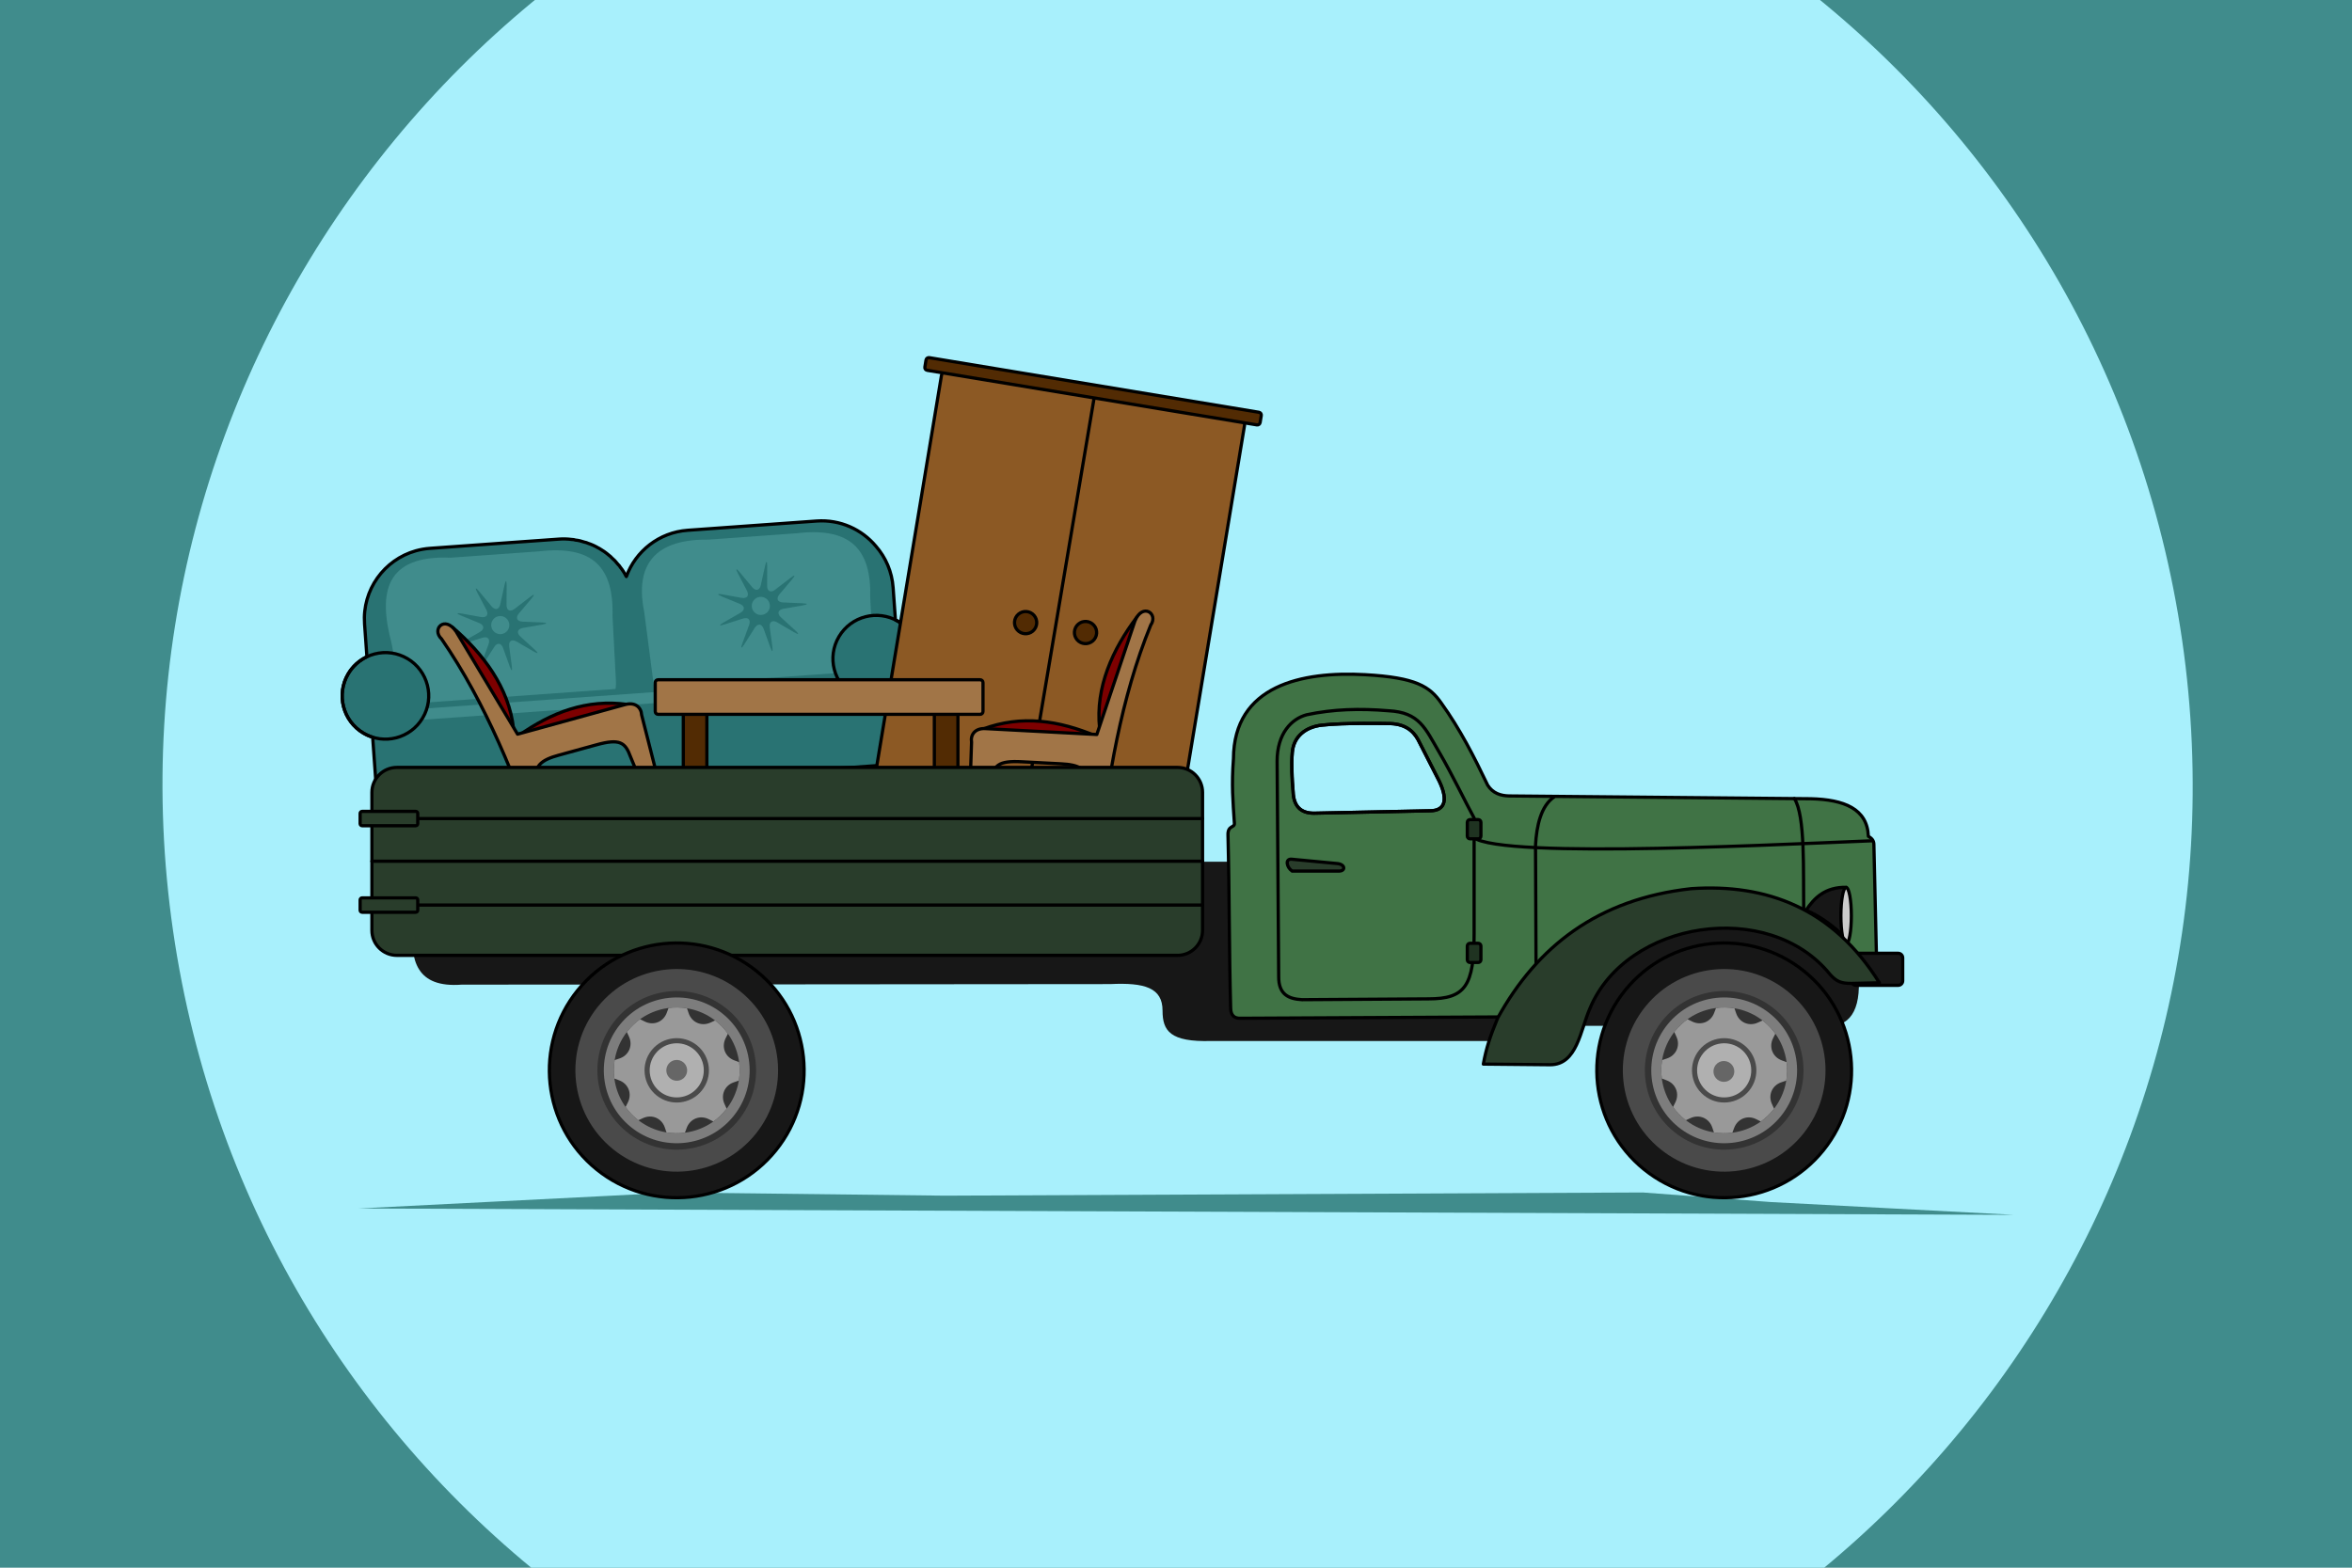
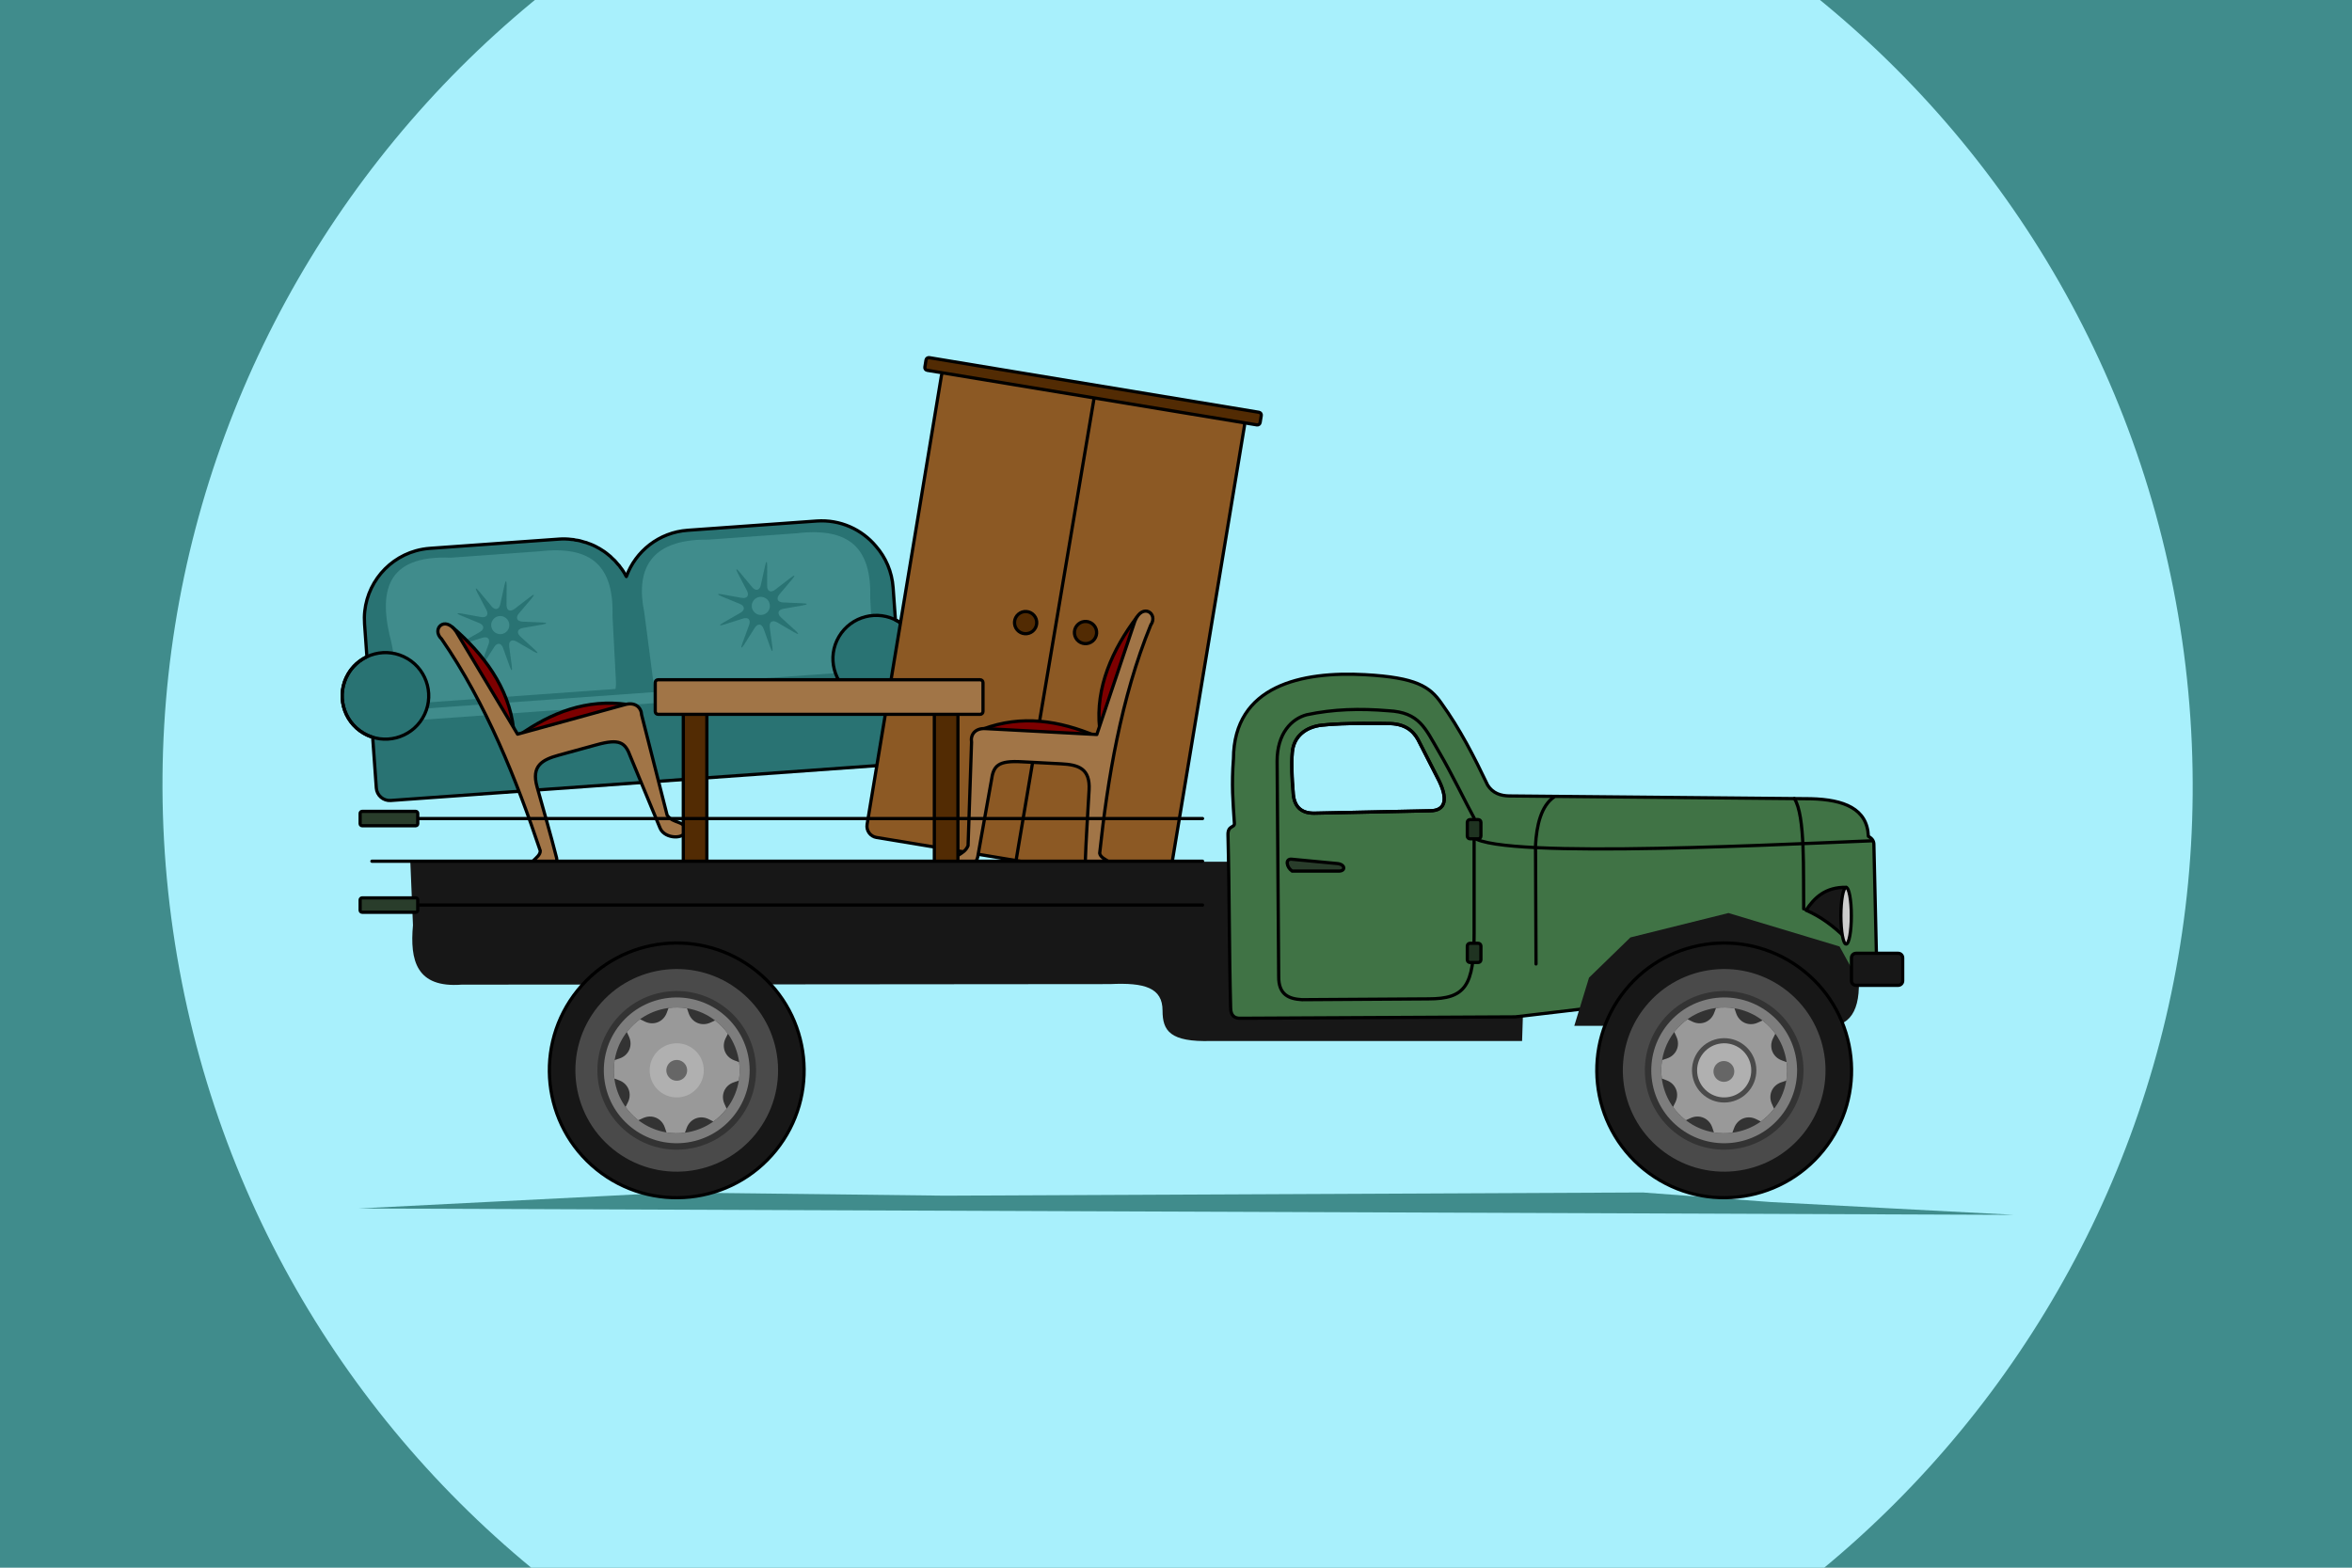
<svg xmlns="http://www.w3.org/2000/svg" version="1.2" baseProfile="tiny" id="Layer_1" x="0px" y="0px" viewBox="0 0 729 486" xml:space="preserve">
  <rect x="-47.62" y="-19.08" fill-rule="evenodd" fill="#408C8C" width="823.37" height="525.16" />
  <path fill-rule="evenodd" fill="#A8F0FC" d="M319.94-67.85c171.87-24.87,331.55,94.43,356.41,266.3  c24.87,171.87-94.43,331.54-266.3,356.4C238.18,579.72,78.5,460.43,53.64,288.56C28.77,116.69,148.07-42.99,319.94-67.85z" />
  <g>
    <g>
      <polygon fill-rule="evenodd" fill="#408C8C" points="111.2,374.64 189.61,370.67 208.46,369.68 292.83,370.67 509.19,369.68     548.89,372.65 624.32,376.62   " />
      <g>
        <g>
          <path fill-rule="evenodd" fill="#408C8C" d="M112.99,193.4l1.64,22.78c0.86,12.05,11.35,21.13,23.4,20.27l39.97-2.87      c12.05-0.86,21.13-11.35,20.27-23.4l-1.64-22.78c-0.86-12.06-11.35-21.14-23.4-20.27l-39.97,2.86      C121.21,170.86,112.13,181.34,112.99,193.4z" />
          <path fill-rule="evenodd" fill="#408C8C" d="M193.18,188.15l1.63,22.79c0.87,12.05,11.35,21.13,23.41,20.27l39.97-2.87      c12.05-0.87,21.14-11.35,20.27-23.4l-1.64-22.79c-0.86-12.05-11.35-21.13-23.4-20.27l-39.97,2.87      C201.39,165.61,192.31,176.1,193.18,188.15z" />
          <path fill-rule="evenodd" fill="#297373" d="M115.12,223.19l1.52,21.11c0.16,2.29,2.16,4.03,4.46,3.86l154.97-11.12      c2.3-0.16,4.03-2.16,3.87-4.46l-1.52-21.1c-0.16-2.3-2.16-4.03-4.46-3.87l-154.97,11.12      C116.69,218.9,114.96,220.89,115.12,223.19z" />
          <g>
            <path fill-rule="evenodd" fill="#297373" d="M142.98,190.86l5.55,2.29c1.62,0.67,1.7,1.92,0.18,2.79l-5.22,2.98       c-1.52,0.88-1.4,1.15,0.27,0.62l5.73-1.82c1.67-0.53,2.53,0.37,1.93,2.02l-2.08,5.64c-0.6,1.65-0.33,1.78,0.6,0.3l3.22-5.07       c0.94-1.48,2.18-1.34,2.78,0.31l2.03,5.65c0.59,1.65,0.89,1.58,0.66-0.16l-0.8-5.95c-0.23-1.74,0.81-2.43,2.32-1.55l5.2,3.03       c1.51,0.88,1.69,0.64,0.4-0.55l-4.44-4.04c-1.3-1.19-0.95-2.39,0.78-2.68l5.93-1.03c1.73-0.3,1.71-0.6-0.05-0.67l-6-0.25       c-1.75-0.07-2.25-1.22-1.12-2.56l3.88-4.59c1.13-1.34,0.93-1.55-0.46-0.48l-4.76,3.66c-1.39,1.07-2.51,0.52-2.51-1.23       l0.03-6.02c0-1.75-0.3-1.78-0.67-0.07l-1.29,5.86c-0.37,1.72-1.59,2.01-2.71,0.67l-3.85-4.62c-1.12-1.35-1.37-1.18-0.56,0.37       l2.79,5.32c0.81,1.55,0.07,2.56-1.66,2.25l-5.92-1.06C141.44,189.91,141.35,190.2,142.98,190.86z" />
            <path fill-rule="evenodd" fill="#408C8C" d="M152.87,192.01c0.98-1.2,2.75-1.39,3.95-0.41c1.21,0.98,1.39,2.75,0.42,3.95       c-0.98,1.21-2.75,1.39-3.96,0.42C152.08,194.99,151.89,193.22,152.87,192.01z" />
          </g>
          <g>
            <path fill-rule="evenodd" fill="#297373" d="M223.74,184.92l5.55,2.28c1.62,0.67,1.71,1.92,0.18,2.79l-5.21,2.99       c-1.53,0.87-1.41,1.14,0.27,0.61l5.72-1.82c1.67-0.53,2.53,0.38,1.93,2.02l-2.08,5.65c-0.6,1.64-0.33,1.77,0.61,0.29l3.21-5.07       c0.94-1.48,2.19-1.34,2.78,0.31l2.03,5.65c0.6,1.66,0.89,1.58,0.66-0.15l-0.8-5.96c-0.23-1.73,0.81-2.43,2.32-1.55l5.2,3.03       c1.51,0.88,1.69,0.64,0.4-0.54l-4.44-4.05c-1.29-1.18-0.94-2.39,0.79-2.68l5.92-1.03c1.73-0.29,1.71-0.59-0.04-0.67l-6-0.25       c-1.76-0.07-2.26-1.21-1.13-2.55l3.88-4.6c1.14-1.33,0.93-1.55-0.46-0.48l-4.76,3.66c-1.39,1.07-2.51,0.52-2.5-1.23l0.02-6.02       c0.01-1.75-0.29-1.78-0.67-0.07l-1.29,5.87c-0.37,1.71-1.59,2.01-2.71,0.66l-3.85-4.62c-1.12-1.35-1.37-1.18-0.56,0.37       l2.79,5.32c0.81,1.56,0.07,2.57-1.66,2.26l-5.91-1.07C222.2,183.96,222.12,184.25,223.74,184.92z" />
            <path fill-rule="evenodd" fill="#408C8C" d="M233.63,186.07c0.98-1.21,2.75-1.39,3.96-0.42c1.2,0.98,1.39,2.75,0.41,3.96       c-0.98,1.2-2.75,1.39-3.95,0.41C232.84,189.04,232.66,187.27,233.63,186.07z" />
          </g>
          <path fill-rule="evenodd" fill="#297373" d="M114.62,216.18l-1.63-22.78c-0.86-12.06,8.22-22.54,20.27-23.41l39.97-2.86      c12.06-0.87,22.54,8.21,23.4,20.27l1.64,22.78c0.87,12.05-8.22,22.54-20.27,23.4l-39.97,2.87      C125.98,237.31,115.49,228.23,114.62,216.18z M190.89,210.82l-1.04-19.77c0.43-15.3-6.16-22.08-22.82-20.12l-27.34,1.96      c-20.29-0.84-22.51,10.78-18.33,26.51l2.57,13.51c0.67,9.32,8.78,16.34,18.09,15.67l30.9-2.21      C182.24,225.7,191.55,220.14,190.89,210.82z" />
          <path fill-rule="evenodd" fill="#297373" d="M194.51,210.57l-1.64-22.78c-0.86-12.05,8.22-22.54,20.27-23.4l39.98-2.87      c12.05-0.86,22.53,8.22,23.4,20.27l1.63,22.79c0.87,12.05-8.21,22.53-20.27,23.4l-39.97,2.86      C205.86,231.71,195.37,222.63,194.51,210.57z M270.77,205.22l-1.04-19.78c0.43-15.29-6.16-22.08-22.82-20.12l-27.34,1.97      c-18.65-0.22-22.49,9.88-19.88,22.55l2.98,22.82c0.67,9.31,9.92,10.98,19.23,10.3l30.9-2.21      C262.12,220.09,271.44,214.54,270.77,205.22z" />
          <path fill-rule="evenodd" fill="#408C8C" d="M124.06,221.01l0.12,1.81c0.04,0.44,0.42,0.77,0.87,0.74l145.35-10.43      c0.45-0.03,0.78-0.41,0.75-0.86l-0.13-1.8c-0.03-0.45-0.42-0.78-0.86-0.75L124.8,220.15      C124.36,220.18,124.02,220.57,124.06,221.01z" />
          <path fill-rule="evenodd" fill="#297373" stroke="#000000" stroke-linecap="round" stroke-miterlimit="10" d="M260.04,197.35      c3.78-6.37,12.01-8.48,18.38-4.7c6.37,3.78,8.48,12.02,4.7,18.39c-3.78,6.37-12.01,8.47-18.38,4.69S256.26,203.72,260.04,197.35      z" />
          <path fill-rule="evenodd" fill="#297373" stroke="#000000" stroke-linecap="round" stroke-miterlimit="10" d="M107.93,208.88      c3.78-6.37,12.01-8.47,18.38-4.69s8.48,12.01,4.7,18.38c-3.78,6.37-12.02,8.48-18.39,4.7      C106.25,223.49,104.15,215.25,107.93,208.88z" />
        </g>
        <path fill-rule="evenodd" fill="none" stroke="#000000" stroke-linecap="round" stroke-linejoin="round" stroke-miterlimit="10" d="     M116.64,244.3l-1.13-15.75c-0.99-0.31-1.96-0.73-2.88-1.28c-6.38-3.78-8.48-12.02-4.7-18.39c1.41-2.38,3.46-4.17,5.79-5.28     l-0.73-10.2c-0.76-10.55,6.1-19.89,15.9-22.65c1.4-0.39,2.86-0.65,4.37-0.76l39.97-2.86c1.26-0.09,2.51-0.08,4,0.11     c0.36,0,0.71,0.05,1.16,0.19c0.87,0.08,1.7,0.27,2.77,0.64c0.38,0.06,0.75,0.18,1.12,0.36c1.1,0.36,2.14,0.84,3.17,1.44     c0.11,0.03,0.2,0.08,0.29,0.14c1.02,0.59,1.99,1.25,3.07,2.18c0.28,0.19,0.53,0.41,0.83,0.76c0.64,0.52,1.21,1.11,1.9,2     c0.29,0.25,0.53,0.55,0.75,0.92c0.67,0.83,1.25,1.72,1.77,2.76c0.03,0.04,0.05,0.07,0.08,0.1c2.86-7.85,10.13-13.7,19-14.34     l39.98-2.87c7.29-0.52,14.01,2.6,18.36,7.8c3.03,3.47,4.99,7.9,5.34,12.83l0.72,10.02c0.3,0.15,0.59,0.31,0.88,0.48     c6.38,3.78,8.48,12.01,4.7,18.39c-1.13,1.9-2.65,3.42-4.41,4.52l1.23,17.02c0.16,2.3-1.57,4.3-3.87,4.46L121.1,248.16     C118.8,248.32,116.81,246.59,116.64,244.3z" />
      </g>
      <g>
        <path fill-rule="evenodd" fill="#8C5924" stroke="#000000" stroke-linecap="round" stroke-linejoin="round" stroke-miterlimit="10" d="     M291.8,116.43l-23.04,139.13c-0.32,1.92,0.98,3.74,2.9,4.06l86.96,14.4c1.92,0.32,3.74-0.98,4.05-2.9l23.05-139.14     c0.32-1.92-0.99-3.74-2.9-4.05l-86.96-14.41C293.94,113.21,292.12,114.51,291.8,116.43z" />
        <line fill-rule="evenodd" fill="none" stroke="#000000" stroke-linecap="round" stroke-linejoin="round" stroke-miterlimit="10" x1="339.12" y1="123.37" x2="314.85" y2="267.22" />
        <path fill-rule="evenodd" fill="#522B03" stroke="#000000" stroke-linecap="round" stroke-linejoin="round" stroke-miterlimit="10" d="     M287.02,111.6l-0.36,2.2c-0.08,0.47,0.24,0.92,0.72,1l102.19,16.92c0.47,0.08,0.92-0.24,1-0.71l0.36-2.2     c0.08-0.47-0.24-0.92-0.72-1l-102.19-16.93C287.55,110.81,287.1,111.13,287.02,111.6z" />
        <path fill-rule="evenodd" fill="#522B03" stroke="#000000" stroke-linecap="round" stroke-linejoin="round" stroke-miterlimit="10" d="     M334.21,193.49c1.44-1.24,3.61-1.08,4.86,0.36c1.24,1.43,1.08,3.61-0.36,4.85c-1.44,1.24-3.62,1.08-4.86-0.35     C332.61,196.91,332.77,194.73,334.21,193.49z" />
        <path fill-rule="evenodd" fill="#522B03" stroke="#000000" stroke-linecap="round" stroke-linejoin="round" stroke-miterlimit="10" d="     M315.64,190.41c1.44-1.24,3.62-1.08,4.86,0.36s1.08,3.61-0.36,4.86c-1.44,1.24-3.61,1.08-4.86-0.36     C314.04,193.83,314.2,191.65,315.64,190.41z" />
      </g>
      <g>
        <path fill-rule="evenodd" fill="#7D0000" stroke="#000000" stroke-linecap="round" stroke-linejoin="round" stroke-miterlimit="10" d="     M140.27,194.48l18.91,31.49C157.78,213.16,149.65,202.51,140.27,194.48z" />
        <path fill-rule="evenodd" fill="#7D0000" stroke="#000000" stroke-linecap="round" stroke-linejoin="round" stroke-miterlimit="10" d="     M160.78,228.02l33.76-9.63C181.79,216.6,170.86,220.91,160.78,228.02z" />
        <path fill-rule="evenodd" fill="#A17547" stroke="#000000" stroke-linecap="round" stroke-linejoin="round" stroke-miterlimit="10" d="     M136.85,198.06c-3.2-2.99,1-7.43,4.52-2.28l19.05,31.82l33.25-9.15c3.23-0.93,5.08,0.88,5.2,3.17l7.91,31.1     c1.92,2.76,5.29,1.54,5.72,4.61c0.03,2.9-6.35,2.91-7.88-0.53l-9.21-22.24c-1.6-4.39-3.31-5.66-10.5-3.67     c-4.06,1.12-8.28,2.27-11.69,3.21c-5.22,1.43-8.57,3.32-6.77,9.79c1.82,6.57,4.48,15.71,6.08,22.13     c0.71,3.28-4.47,6.26-7.68,4.43c-2.56-2.97,2.7-4.23,2.6-6.71C160.15,241.9,150.68,218.1,136.85,198.06z" />
      </g>
      <g>
        <path fill-rule="evenodd" fill="#7D0000" stroke="#000000" stroke-linecap="round" stroke-linejoin="round" stroke-miterlimit="10" d="     M352.35,191.35l-11.52,34.49C339.45,213.03,344.91,201.2,352.35,191.35z" />
        <path fill-rule="evenodd" fill="#7D0000" stroke="#000000" stroke-linecap="round" stroke-linejoin="round" stroke-miterlimit="10" d="     M339.71,228.18l-35.04-2.17C316.74,221.53,328.33,223.4,339.71,228.18z" />
        <path fill-rule="evenodd" fill="#A17547" stroke="#000000" stroke-linecap="round" stroke-linejoin="round" stroke-miterlimit="10" d="     M356.66,193.8c2.49-3.6-2.56-7.05-4.9-1.26l-11.8,35.16l-34.44-1.82c-3.35-0.22-4.77,1.95-4.39,4.21l-1.08,32.07     c-1.28,3.11-4.83,2.64-4.6,5.74c0.6,2.83,6.84,1.48,7.59-2.22l4.23-23.68c0.63-4.64,2.02-6.25,9.47-5.84     c4.21,0.22,8.58,0.44,12.11,0.63c5.4,0.28,9.08,1.41,8.71,8.11c-0.37,6.81-1.01,16.31-1.2,22.92c0.01,3.36,5.71,5.16,8.45,2.69     c1.87-3.46-3.54-3.55-3.97-6C343.29,241.61,347.45,216.34,356.66,193.8z" />
      </g>
      <g>
        <path fill-rule="evenodd" fill="#522B03" stroke="#000000" stroke-linecap="round" stroke-linejoin="round" stroke-miterlimit="10" d="     M211.79,217.27v55.32c0,0.19,0.15,0.35,0.34,0.35h6.61c0.19,0,0.35-0.16,0.35-0.35v-55.32c0-0.19-0.16-0.34-0.35-0.34h-6.61     C211.94,216.93,211.79,217.08,211.79,217.27z" />
        <path fill-rule="evenodd" fill="#522B03" stroke="#000000" stroke-linecap="round" stroke-linejoin="round" stroke-miterlimit="10" d="     M289.6,217.27v55.32c0,0.19,0.16,0.35,0.35,0.35h6.61c0.19,0,0.35-0.16,0.35-0.35v-55.32c0-0.19-0.16-0.34-0.35-0.34h-6.61     C289.76,216.93,289.6,217.08,289.6,217.27z" />
        <path fill-rule="evenodd" fill="#A17547" stroke="#000000" stroke-linecap="round" stroke-linejoin="round" stroke-miterlimit="10" d="     M203.09,211.61v8.96c0,0.48,0.4,0.88,0.89,0.88h99.81c0.49,0,0.89-0.4,0.89-0.88v-8.96c0-0.49-0.4-0.88-0.89-0.88h-99.81     C203.49,210.73,203.09,211.12,203.09,211.61z" />
      </g>
      <g>
        <path fill-rule="evenodd" fill="#171717" d="M386.02,267.14H127.18l0.82,19.68c-0.99,10.96,1.05,19.5,15.1,18.43l200.99-0.17     c10.72-0.52,16.24,1.15,16.24,8.22c0,6.25,2.29,9.79,15.11,9.42h96.33l1.59-49.23L386.02,267.14z" />
        <path fill-rule="evenodd" fill="#407345" stroke="#000000" stroke-linecap="round" stroke-linejoin="round" stroke-miterlimit="10" d="     M381.44,312.5c-0.49-17.84-0.37-36.19-0.83-53.65c-0.09-3.02,2.08-2.17,1.99-3.59c-0.45-7.03-0.91-11.69-0.29-20.05     c0.1-22.76,21.28-27.13,40.78-26.05c15.89,0.88,20.07,3.69,23.64,8.81c5.81,8.07,10.19,16.68,14.37,25.44     c1.61,2.57,4.13,3.28,6.57,3.34l93.6,0.87c10.28,0.26,17.49,3.08,17.83,11.63c0.88,0.57,1.73,1.17,1.71,2.63l0.93,40.17     l-112.09,13.19l-85.13,0.43C382.62,315.74,381.47,314.84,381.44,312.5z M407.25,252.1l35.98-0.75c4.72,0,5.96-3.47,2.23-10.42     l-5.95-11.66c-1.58-2.85-4.18-5-9.43-4.96c0,0-13.56-0.29-20.35,0.49c-4.96,0.54-8.77,3.37-9.18,8.44     c-0.32,3.93-0.01,8.05,0.25,12.16C400.95,249.96,403.18,252.1,407.25,252.1z" />
-         <path fill-rule="evenodd" fill="#293D2B" stroke="#000000" stroke-linecap="round" stroke-miterlimit="10" d="M115.27,245.66     v42.76c0,4.28,3.47,7.75,7.75,7.75h241.96c4.28,0,7.75-3.47,7.75-7.75v-42.76c0-4.28-3.47-7.75-7.75-7.75H123.02     C118.74,237.91,115.27,241.38,115.27,245.66z" />
        <path fill-rule="evenodd" fill="none" stroke="#000000" stroke-linecap="round" stroke-linejoin="round" stroke-miterlimit="10" d="     M455.91,258.17c-1.52,8.47,87.22,3.97,124.38,2.48" />
        <path fill-rule="evenodd" fill="none" stroke="#000000" stroke-linecap="round" stroke-linejoin="round" stroke-miterlimit="10" d="     M396.33,302.71l-0.49-66.74c0-8.59,4.47-13.15,9.18-14.39c8.19-1.74,16.38-1.99,25.31-1.24c9.68,0.49,11.42,5.49,15.63,12.65     c4.12,7.01,8.27,15.74,10.94,20.6v35.73c0,16.37-2.75,20.34-14.16,20.34l-39.21,0.25C399.51,309.67,396.27,308.4,396.33,302.71z      M407.25,252.1l35.98-0.75c4.72,0,5.96-3.47,2.23-10.42l-5.95-11.66c-1.58-2.85-4.34-5.08-9.43-4.96     c-0.06,0-13.56-0.29-20.35,0.49c-4.96,0.54-8.77,3.53-9.18,8.44c-0.34,4.06-0.18,8.11,0.25,12.16     C400.95,249.96,403.18,252.1,407.25,252.1z" />
        <path fill-rule="evenodd" fill="#1F3321" stroke="#000000" stroke-linecap="round" stroke-linejoin="round" stroke-miterlimit="10" d="     M454.79,254.93v4.27c0,0.46,0.38,0.84,0.84,0.84h2.53c0.47,0,0.85-0.38,0.85-0.84v-4.27c0-0.47-0.38-0.85-0.85-0.85h-2.53     C455.17,254.08,454.79,254.46,454.79,254.93z" />
        <path fill-rule="evenodd" fill="#1F3321" stroke="#000000" stroke-linecap="round" stroke-linejoin="round" stroke-miterlimit="10" d="     M454.79,293.27v4.27c0,0.46,0.38,0.84,0.84,0.84h2.53c0.47,0,0.85-0.38,0.85-0.84v-4.27c0-0.46-0.38-0.84-0.85-0.84h-2.53     C455.17,292.43,454.79,292.81,454.79,293.27z" />
        <path fill-rule="evenodd" fill="none" stroke="#000000" stroke-linecap="round" stroke-linejoin="round" stroke-miterlimit="10" d="     M481.68,247.07c-3.99,2.72-5.43,8.79-5.75,15.02l0.16,36.75" />
        <path fill-rule="evenodd" fill="none" stroke="#000000" stroke-linecap="round" stroke-linejoin="round" stroke-miterlimit="10" d="     M556.17,247.57c3.42,5.29,2.72,22.74,2.88,34.19" />
        <path fill-rule="evenodd" fill="#171717" d="M576.15,304.31c0.28,10.33-3.81,14.92-12.3,13.71h-75.9l4.57-14.94l12.83-12.47     l30.39-7.56l34.43,10.37L576.15,304.31z" />
        <g>
          <path fill-rule="evenodd" fill="#171717" stroke="#000000" stroke-linecap="round" stroke-linejoin="round" stroke-miterlimit="10" d="      M503.7,307.01c13.69-16.96,38.57-19.6,55.52-5.9c16.96,13.69,19.6,38.57,5.91,55.52c-13.7,16.96-38.58,19.6-55.53,5.91      C492.64,348.84,490,323.96,503.7,307.01z" />
          <path fill-rule="evenodd" fill="#4A4A4A" d="M509.97,312.08c10.9-13.49,30.69-15.6,44.18-4.7c13.49,10.9,15.6,30.69,4.7,44.18      c-10.9,13.49-30.69,15.6-44.18,4.7C501.18,345.36,499.07,325.57,509.97,312.08z" />
          <path fill-rule="evenodd" fill="#333333" d="M515.28,316.37c8.53-10.56,24.03-12.21,34.59-3.68s12.2,24.03,3.67,34.59      c-8.53,10.56-24.02,12.2-34.58,3.67C508.4,342.42,506.75,326.93,515.28,316.37z" />
          <path fill-rule="evenodd" fill="#7D7D7D" d="M516.83,317.62c7.84-9.71,22.08-11.22,31.78-3.38c9.71,7.84,11.22,22.08,3.38,31.78      c-7.84,9.71-22.08,11.22-31.78,3.38C510.5,341.56,508.99,327.32,516.83,317.62z" />
          <path fill-rule="evenodd" fill="#333333" d="M519.24,319.57c6.77-8.38,19.05-9.68,27.43-2.92c8.37,6.77,9.67,19.05,2.91,27.43      c-6.76,8.37-19.05,9.67-27.42,2.91C513.78,340.23,512.48,327.94,519.24,319.57z" />
          <path fill-rule="evenodd" fill="#999999" d="M531.23,351.06l-0.51-1.53c-0.97-2.86-3.98-4.17-6.72-2.92l-1.47,0.67      c-0.13-0.09-0.25-0.19-0.37-0.29c-1.4-1.13-2.6-2.41-3.6-3.81l0.72-1.45c1.34-2.7,0.13-5.75-2.69-6.81l-1.51-0.57      c-0.25-1.89-0.22-3.81,0.09-5.71l1.53-0.51c2.86-0.97,4.17-3.98,2.92-6.72l-0.67-1.47c0.09-0.13,0.19-0.25,0.29-0.37      c1.13-1.4,2.42-2.6,3.81-3.6l1.45,0.72c2.7,1.34,5.76,0.13,6.81-2.69l0.57-1.51c1.89-0.25,3.81-0.22,5.71,0.09l0.52,1.53      c0.96,2.86,3.97,4.17,6.71,2.92l1.47-0.67c0.13,0.09,0.25,0.19,0.38,0.29c1.39,1.13,2.59,2.42,3.59,3.81l-0.72,1.45      c-1.34,2.7-0.13,5.75,2.69,6.81l1.51,0.57c0.25,1.89,0.22,3.82-0.09,5.71l-1.53,0.52c-2.86,0.96-4.17,3.97-2.92,6.71l0.67,1.48      c-0.09,0.12-0.19,0.24-0.29,0.36c-1.13,1.4-2.42,2.61-3.81,3.61l-1.45-0.73c-2.7-1.34-5.75-0.13-6.81,2.69l-0.57,1.51      C535.05,351.4,533.13,351.37,531.23,351.06z" />
          <path fill-rule="evenodd" fill="#4A4A4A" d="M526.65,325.55c3.46-4.29,9.75-4.95,14.03-1.49c4.29,3.46,4.95,9.75,1.49,14.03      c-3.46,4.29-9.75,4.95-14.03,1.49C523.85,336.12,523.19,329.83,526.65,325.55z" />
          <path fill-rule="evenodd" fill="#B0B0B0" d="M527.88,326.55c2.91-3.61,8.2-4.17,11.8-1.26c3.61,2.91,4.17,8.2,1.26,11.8      c-2.91,3.61-8.2,4.17-11.8,1.26C525.53,335.44,524.97,330.15,527.88,326.55z" />
          <ellipse transform="matrix(0.629 -0.777 0.777 0.629 -59.65 538.679)" fill-rule="evenodd" fill="#666666" cx="534.41" cy="331.82" rx="3.23" ry="3.23" />
        </g>
        <g>
          <path fill-rule="evenodd" fill="#171717" stroke="#000000" stroke-linecap="round" stroke-linejoin="round" stroke-miterlimit="10" d="      M179.04,307.01c13.7-16.96,38.57-19.6,55.53-5.9c16.95,13.69,19.6,38.57,5.9,55.52c-13.7,16.96-38.57,19.6-55.53,5.91      C167.99,348.84,165.34,323.96,179.04,307.01z" />
          <path fill-rule="evenodd" fill="#4A4A4A" d="M185.31,312.08c10.9-13.49,30.7-15.6,44.19-4.7s15.59,30.69,4.7,44.18      c-10.9,13.49-30.7,15.6-44.19,4.7C176.52,345.36,174.42,325.57,185.31,312.08z" />
          <path fill-rule="evenodd" fill="#333333" d="M190.62,316.37c8.54-10.56,24.03-12.21,34.59-3.68      c10.56,8.53,12.21,24.03,3.68,34.59s-24.03,12.2-34.59,3.67S182.09,326.93,190.62,316.37z" />
          <path fill-rule="evenodd" fill="#7D7D7D" d="M192.17,317.62c7.84-9.71,22.08-11.22,31.79-3.38c9.7,7.84,11.22,22.08,3.38,31.78      c-7.84,9.71-22.08,11.22-31.79,3.38C185.85,341.56,184.33,327.32,192.17,317.62z" />
          <path fill-rule="evenodd" fill="#333333" d="M194.59,319.57c6.76-8.38,19.05-9.68,27.42-2.92c8.37,6.77,9.68,19.05,2.92,27.43      c-6.77,8.37-19.06,9.67-27.43,2.91C189.13,340.23,187.82,327.94,194.59,319.57z" />
          <path fill-rule="evenodd" fill="#999999" d="M206.58,351.06l-0.52-1.53c-0.96-2.86-3.97-4.17-6.72-2.92l-1.47,0.67      c-0.12-0.09-0.25-0.19-0.37-0.29c-1.4-1.13-2.6-2.41-3.6-3.81l0.72-1.45c1.34-2.7,0.14-5.75-2.69-6.81l-1.51-0.57      c-0.24-1.89-0.22-3.81,0.09-5.71l1.54-0.51c2.86-0.97,4.16-3.98,2.92-6.72l-0.68-1.47c0.1-0.13,0.2-0.25,0.3-0.37      c1.13-1.4,2.41-2.6,3.8-3.6l1.46,0.72c2.7,1.34,5.75,0.13,6.81-2.69l0.56-1.51c1.89-0.25,3.82-0.22,5.71,0.09l0.52,1.53      c0.96,2.86,3.97,4.17,6.72,2.92l1.47-0.67c0.12,0.09,0.25,0.19,0.37,0.29c1.4,1.13,2.6,2.42,3.6,3.81l-0.72,1.45      c-1.34,2.7-0.14,5.75,2.69,6.81l1.51,0.57c0.25,1.89,0.22,3.82-0.09,5.71l-1.54,0.52c-2.86,0.96-4.16,3.97-2.91,6.71l0.67,1.48      c-0.1,0.12-0.2,0.24-0.29,0.36c-1.14,1.4-2.42,2.61-3.82,3.61l-1.45-0.73c-2.7-1.34-5.75-0.13-6.81,2.69l-0.56,1.51      C210.4,351.4,208.47,351.37,206.58,351.06z" />
-           <path fill-rule="evenodd" fill="#4A4A4A" d="M201.99,325.55c3.46-4.29,9.75-4.95,14.04-1.49c4.28,3.46,4.95,9.75,1.49,14.03      c-3.46,4.29-9.75,4.95-14.04,1.49C199.2,336.12,198.53,329.83,201.99,325.55z" />
          <path fill-rule="evenodd" fill="#B0B0B0" d="M203.23,326.55c2.91-3.61,8.2-4.17,11.8-1.26s4.16,8.2,1.25,11.8      c-2.91,3.61-8.19,4.17-11.8,1.26C200.88,335.44,200.32,330.15,203.23,326.55z" />
          <path fill-rule="evenodd" fill="#666666" d="M207.24,329.79c1.12-1.39,3.16-1.6,4.54-0.48c1.39,1.12,1.61,3.15,0.49,4.54      c-1.12,1.39-3.16,1.6-4.54,0.48C206.34,333.21,206.12,331.18,207.24,329.79z" />
        </g>
        <line fill-rule="evenodd" fill="none" stroke="#000000" stroke-linecap="round" stroke-linejoin="round" stroke-miterlimit="10" x1="118.3" y1="253.76" x2="372.73" y2="253.76" />
        <line fill-rule="evenodd" fill="none" stroke="#000000" stroke-linecap="round" stroke-linejoin="round" stroke-miterlimit="10" x1="115.27" y1="266.99" x2="372.73" y2="266.99" />
        <line fill-rule="evenodd" fill="none" stroke="#000000" stroke-linecap="round" stroke-linejoin="round" stroke-miterlimit="10" x1="115.59" y1="280.58" x2="372.73" y2="280.58" />
        <path fill-rule="evenodd" fill="#293D2B" stroke="#000000" stroke-linecap="round" stroke-miterlimit="10" d="M111.62,252.16v3.2     c0,0.35,0.28,0.63,0.63,0.63h16.6c0.35,0,0.63-0.28,0.63-0.63v-3.2c0-0.35-0.28-0.63-0.63-0.63h-16.6     C111.9,251.53,111.62,251.81,111.62,252.16z" />
        <path fill-rule="evenodd" fill="#293D2B" stroke="#000000" stroke-linecap="round" stroke-miterlimit="10" d="M400.31,266.36     c-2.01-0.17-1.59,2.45,0.17,3.68h14.23c2.51,0.17,2.34-2.17-0.34-2.34L400.31,266.36z" />
        <path fill-rule="evenodd" fill="#293D2B" stroke="#000000" stroke-linecap="round" stroke-miterlimit="10" d="M111.62,278.98v3.2     c0,0.35,0.28,0.63,0.63,0.63h16.6c0.35,0,0.63-0.28,0.63-0.63v-3.2c0-0.35-0.28-0.63-0.63-0.63h-16.6     C111.9,278.35,111.62,278.63,111.62,278.98z" />
        <path fill-rule="evenodd" fill="#171717" stroke="#000000" stroke-linecap="round" stroke-miterlimit="10" d="M573.86,296.94     v7.12c0,0.77,0.63,1.4,1.41,1.4h13.07c0.77,0,1.4-0.63,1.4-1.4v-7.12c0-0.78-0.63-1.41-1.4-1.41h-13.07     C574.49,295.53,573.86,296.16,573.86,296.94z" />
        <path fill-rule="evenodd" fill="#171717" stroke="#000000" stroke-linecap="round" stroke-linejoin="round" stroke-miterlimit="10" d="     M559.78,282.18c2.57-3.84,5.94-7.22,12.48-7.1V291C568.37,287.12,564.23,284.08,559.78,282.18z" />
        <path fill-rule="evenodd" fill="#CCCCCC" stroke="#000000" stroke-linecap="round" stroke-linejoin="round" stroke-miterlimit="10" d="     M571.88,275.3c0.88-0.95,1.74,2.13,1.91,6.88c0.18,4.75-0.39,9.38-1.27,10.33c-0.88,0.94-1.73-2.14-1.91-6.89     C570.44,280.87,571.01,276.25,571.88,275.3z" />
-         <path fill-rule="evenodd" fill="#293D2B" stroke="#000000" stroke-linecap="round" stroke-linejoin="round" stroke-miterlimit="10" d="     M480.49,330.08c8.34,0,9.33-10.72,12.31-17.46c11.31-27.2,55.38-34.15,74.44-10.53c1.98,2.19,3.37,2.78,6.55,2.78l8.73-0.19     c-14.42-23.14-34.99-30.79-58.36-29.18c-28.99,3.23-47.74,17.98-59.95,40.09c-2.38,5.76-3.54,9.33-4.45,14.29L480.49,330.08z" />
      </g>
    </g>
  </g>
</svg>